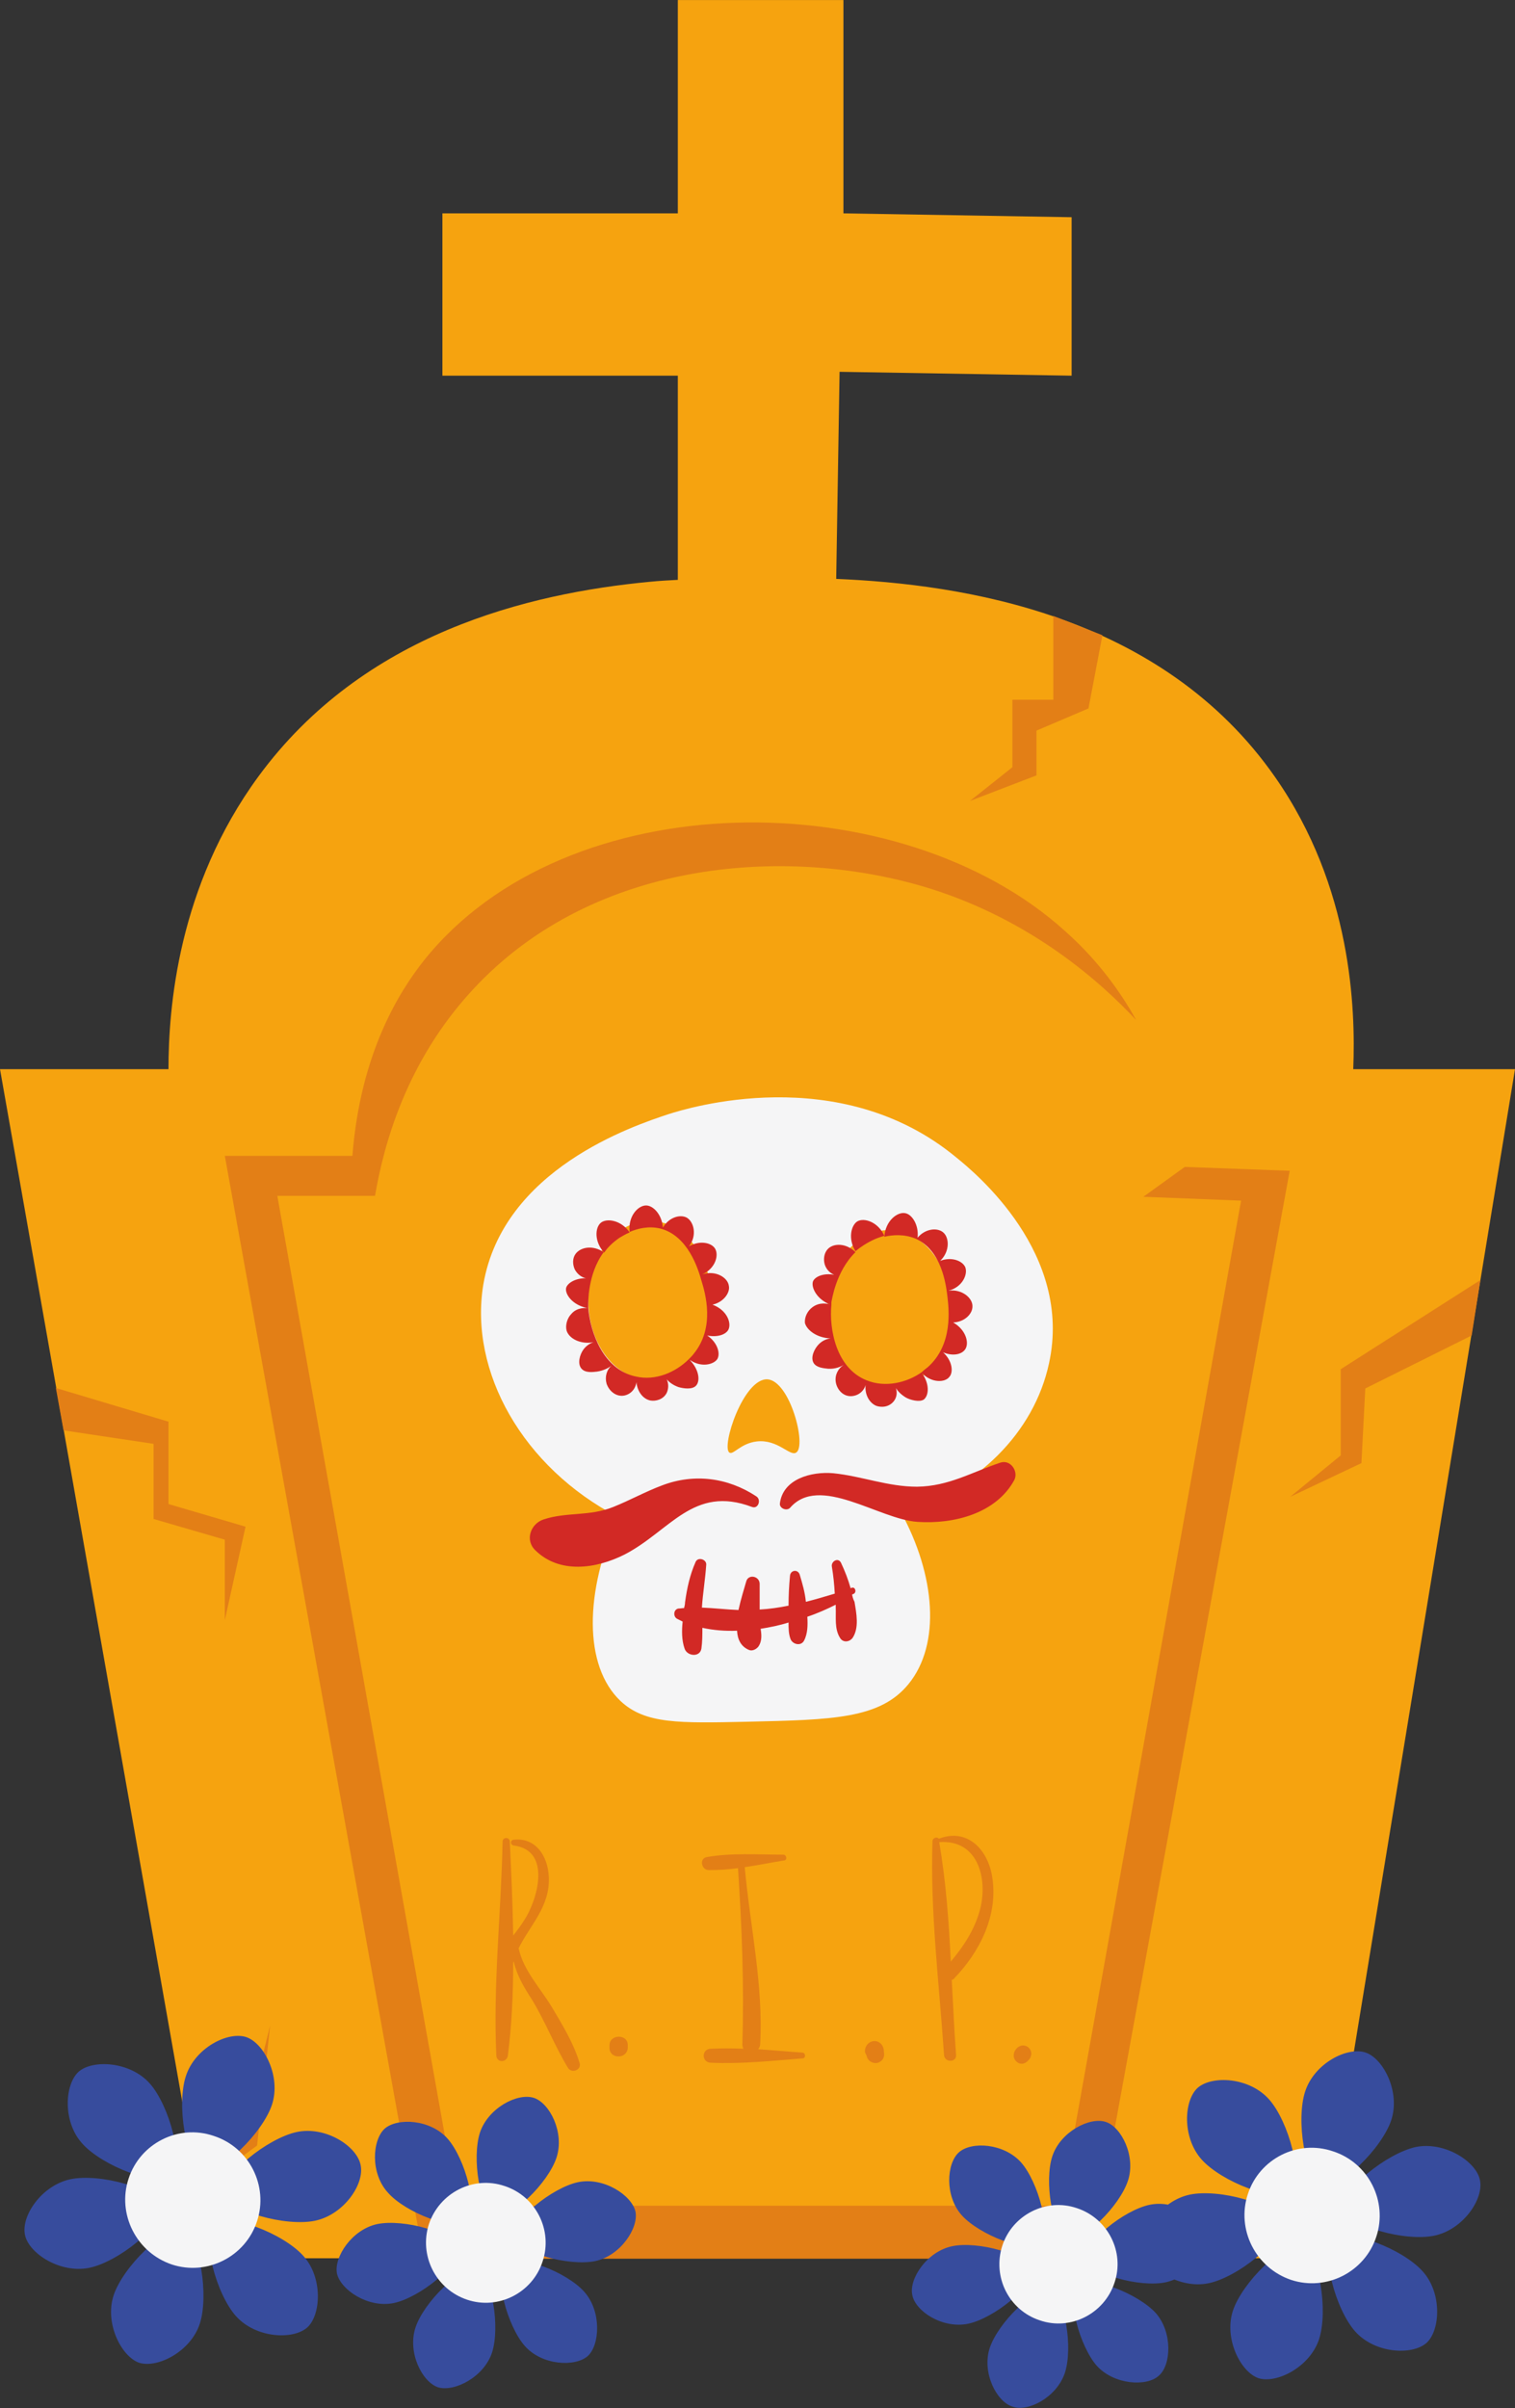
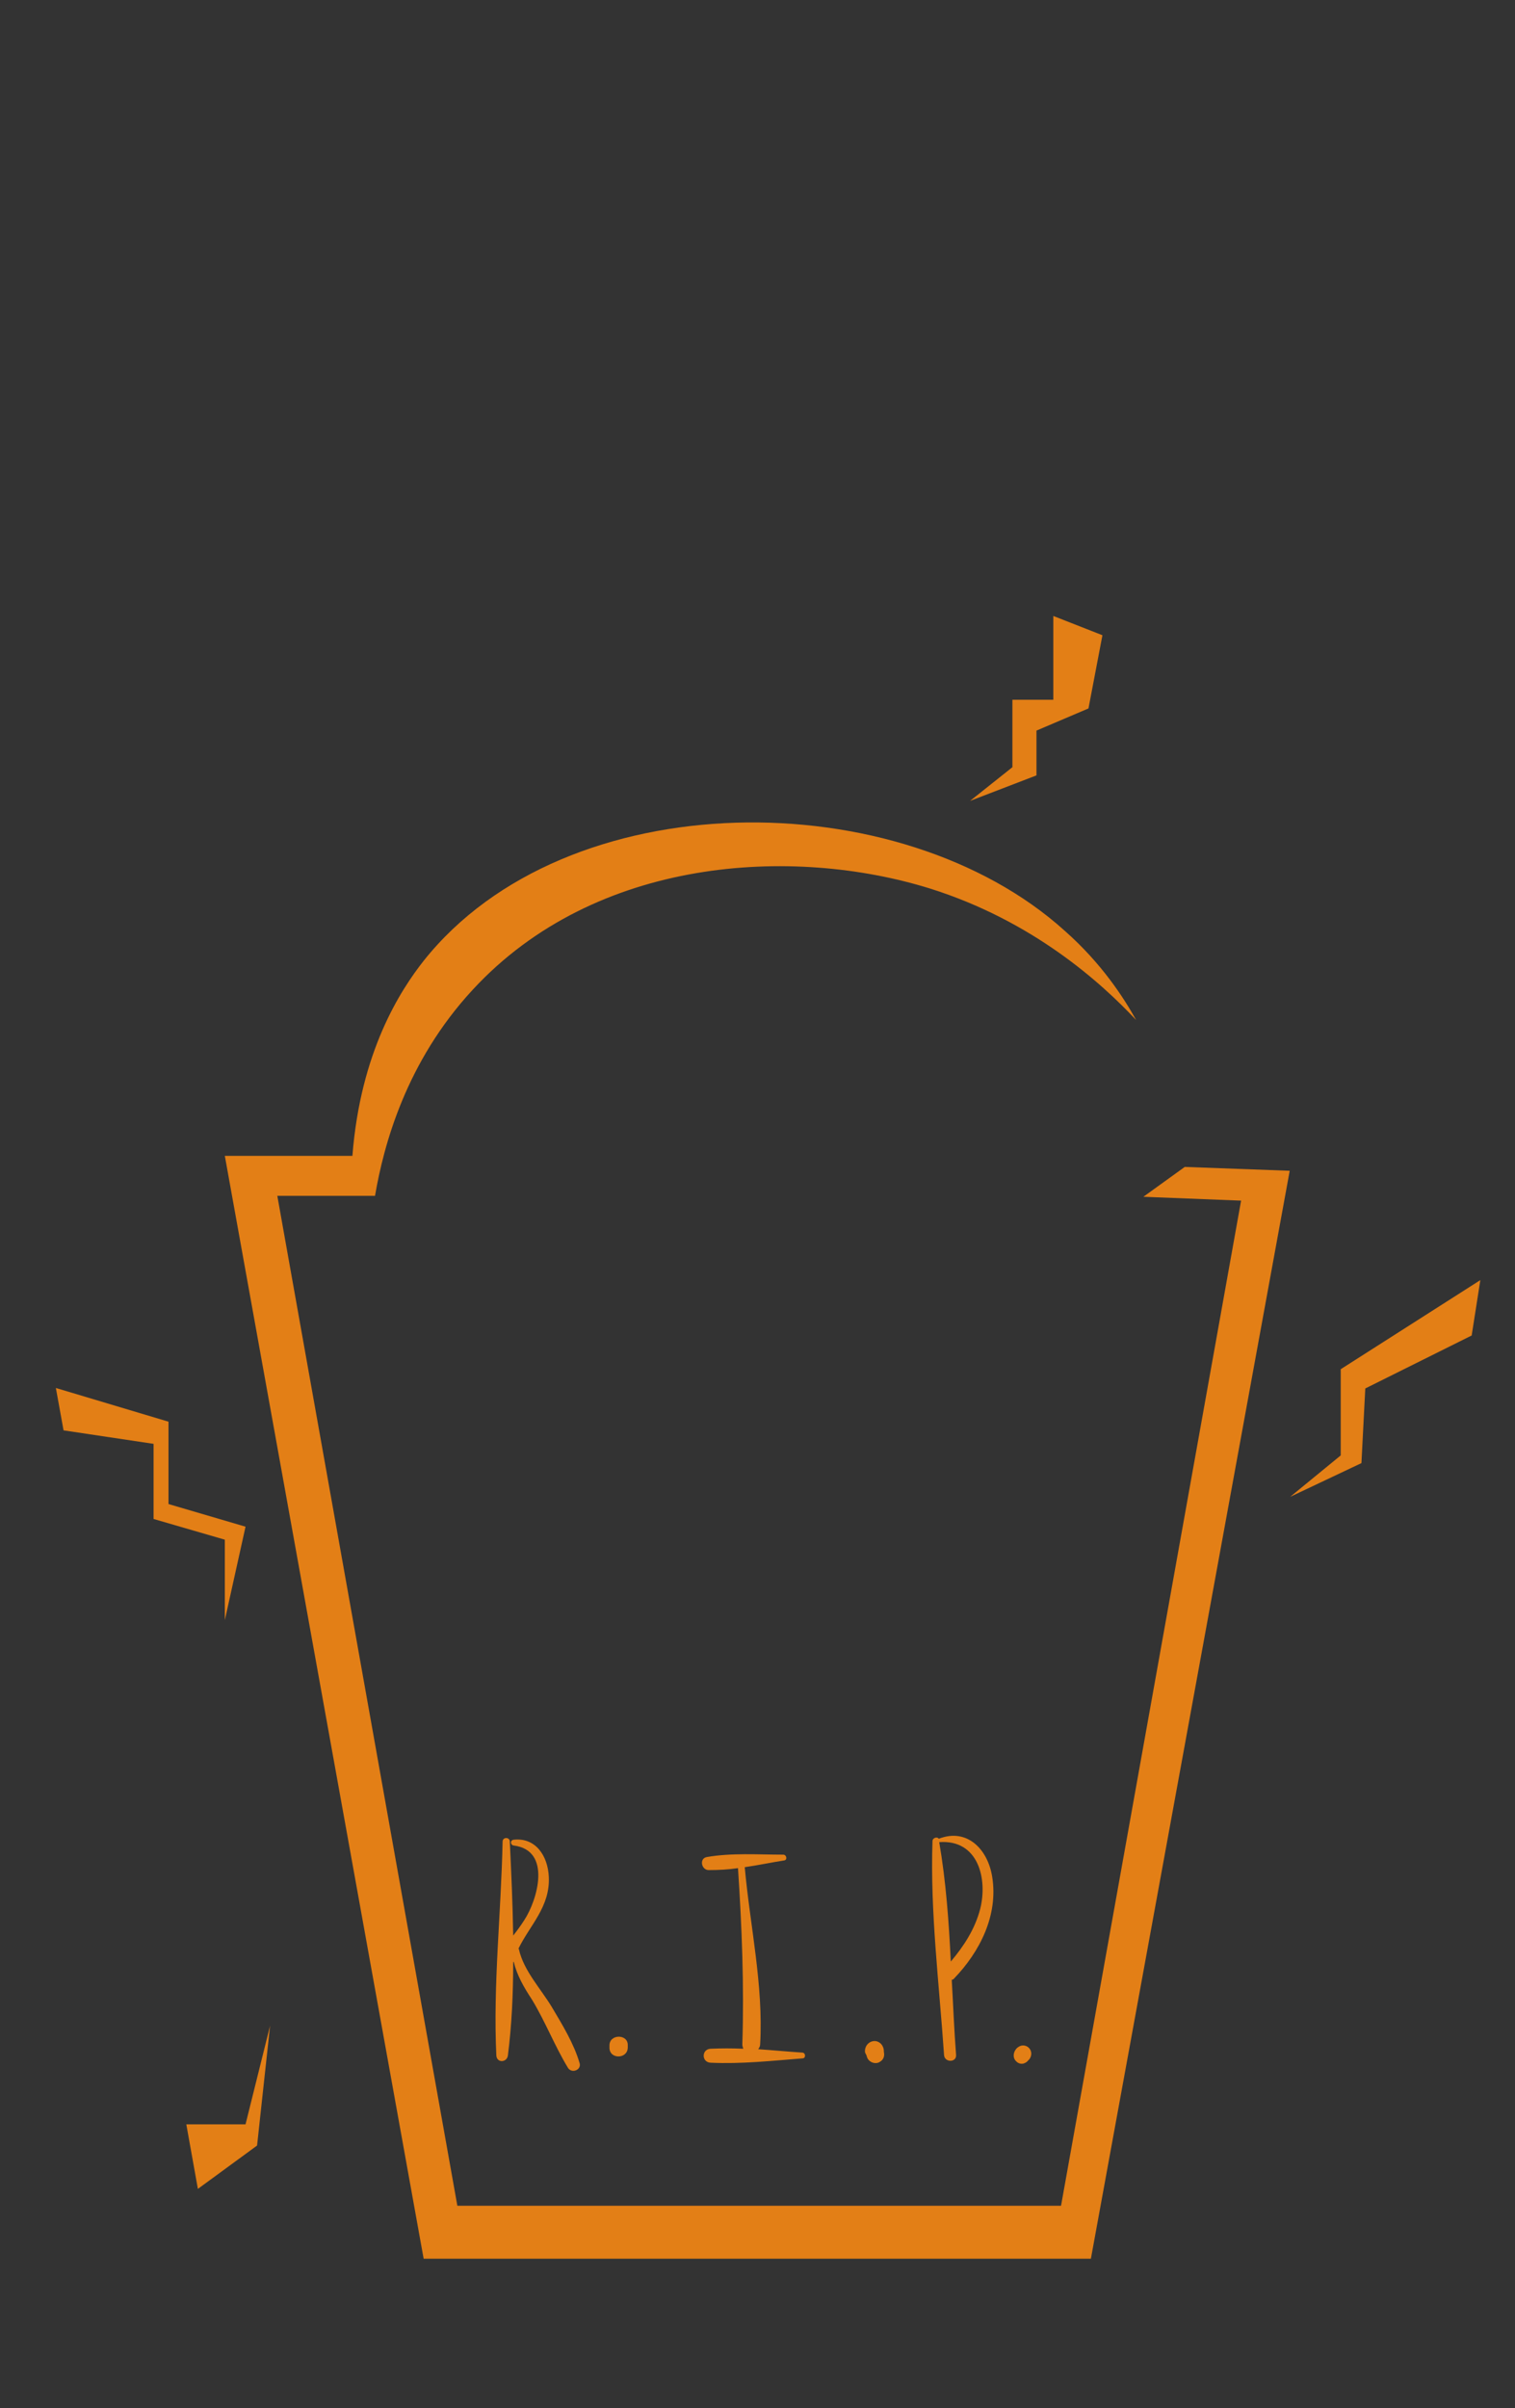
<svg xmlns="http://www.w3.org/2000/svg" height="500.0" preserveAspectRatio="xMidYMid meet" version="1.1" viewBox="0.0 0.0 314.7 500.0" width="314.7" zoomAndPan="magnify">
  <rect x="0.0" y="0.0" width="314.7" height="500.0" fill="#333333" stroke="none" />
  <defs>
    <clipPath id="clip1">
      <path d="m0 0h314.7v469h-314.7z" />
    </clipPath>
    <clipPath id="clip2">
-       <path d="m5 422h303v77.96h-303z" />
-     </clipPath>
+       </clipPath>
  </defs>
  <g id="surface1">
    <g clip-path="url(#clip1)" id="change1_1">
-       <path d="m135 120.8c2-0.2 3.9-0.3 5.8-0.4v-42.396h-48.902v-33.703h48.902v-44.297l34.4-0v44.297l47.4 0.801v32.902l-48.2-0.801-0.7 42.997c26.1 1.1 67.5 7.2 91.2 41.2 15.9 22.8 16.7 48 16.2 60.6h33.6l-40.5 246.9h-230.6l-43.6-246.9h35c0-12.6 1.898-37.9 18.699-60.8 21.801-29.7 56.001-38 81.301-40.4" fill="#f6a30f" />
-     </g>
+       </g>
    <g id="change2_1">
      <path d="m214.1 425.8c-0.4-1-1.6-1.4-2.5-0.8-0.9 0.5-1.4 1.9-0.7 2.8 0.4 0.5 0.9 0.8 1.6 0.7 0.4-0.1 0.8-0.3 1.1-0.7 0.5-0.4 0.8-1.3 0.5-2zm-16.6-18.5c2.7-3.2 5-6.7 6.1-10.9 1.6-6.3-0.4-14.5-8.5-13.9 1.4 8.2 2 16.5 2.4 24.8zm0.7 3.5c-0.1 0.2-0.3 0.2-0.5 0.3 0.3 5.2 0.5 10.5 0.9 15.6 0.1 1.6-2.4 1.6-2.5 0-1-14.7-2.9-29.7-2.4-44.4 0-0.7 1-1 1.3-0.5 5.9-2.3 10.2 2.2 11.1 7.9 1.3 8-2.6 15.6-7.9 21.1zm-14.6 15.3v-0.2c0-0.3-0.1-0.8-0.3-1.1-0.3-0.6-1-1-1.6-1-1.3 0-2.2 1.2-2 2.4l0.3 0.6c0.1 0.4 0.2 0.7 0.5 1 0.6 0.6 1.6 0.8 2.3 0.3 0.7-0.4 1-1.2 0.8-2 0.1 0.2 0.1 0.1 0 0zm-16.9 0.1c-3.1-0.2-6.2-0.5-9.2-0.7 0.2-0.3 0.4-0.6 0.4-1 0.7-12.3-2.1-24.6-3.2-36.8 2.8-0.4 5.6-1 8.2-1.4 0.7-0.1 0.5-1.2-0.2-1.2-5.2 0-10.8-0.4-15.9 0.5-1.6 0.3-1.1 2.7 0.4 2.7 2 0 4.1-0.1 6.1-0.4 0.8 12.1 1.3 24.5 0.9 36.6 0 0.3 0.1 0.6 0.2 0.9-2.3-0.1-4.5-0.1-6.8 0-1.9 0.1-1.9 2.8 0 2.9 6.4 0.3 12.7-0.4 19.1-0.9 0.7 0 0.7-1.1 0-1.2zm-40.1-1.5v0.5c0 2.4 3.7 2.4 3.8 0v-0.5c0.1-2.4-3.8-2.4-3.8 0zm-12-8c-2.3-3.8-5.8-7.5-6.8-11.9 0-0.1 0-0.1-0.1-0.2 2.4-4.9 6.6-8.7 6.3-14.9-0.2-4.3-2.7-8.2-7.3-7.7-0.8 0.1-0.7 1.1 0 1.2 8 1 4.9 11.4 2.2 15.5-0.7 1.1-1.5 2.2-2.3 3.2-0.1-6.6-0.4-13.1-0.7-19.5 0-1-1.5-1-1.5 0-0.3 14.7-2 29.8-1.3 44.4 0.1 1.6 2.2 1.5 2.4 0 0.8-6.3 1.1-12.8 1.1-19.3 0-0.1 0.1-0.1 0.1-0.2 0.7 2.9 2.1 5.3 3.8 7.9 2.8 4.6 4.7 9.6 7.5 14.2 0.8 1.2 2.8 0.4 2.4-1-1.2-4.1-3.6-8-5.8-11.7zm100.7-255.7v-9.3l10.8-4.6 2.9-15.2-10.2-4v17.4h-8.5v14l-8.8 7zm92.2 104.8l-29 18.5v17.9l-10.5 8.6 14.8-7 0.8-15.5 22.1-11zm-254.1 179.7l2.704-24.9-5.102 20.5h-12.301l2.403 13.4zm-2.398-128.5l-16-4.7v-17.1l-23.398-7 1.597 8.8 18.699 2.8v15.6l14.801 4.3v16.7zm185-105.2c-7.3-7.8-21.5-20.6-42.8-27.3-28.6-8.9-69.5-6.6-95.001 21-13.898 15-18.5 32.3-20.301 42.8h-20.296l37.398 209.7h125.4l37.4-208.7-20.3-0.8 8.6-6.2 21.8 0.8-41.3 225.9h-138.6l-41.301-229h26.5c1.699-21.7 10-34.4 14.801-40.5 29.6-37.2 98.9-37.2 133.2-6.2 7.7 6.8 12.3 14 14.8 18.5" fill="#e37f16" />
    </g>
    <g clip-path="url(#clip2)" id="change3_1">
-       <path d="m218.6 447.7c-1.7 5.1-0.1 15.7 3.2 16.8s10.8-6.5 12.5-11.7c1.7-5.1-1.4-11.2-4.6-12.2-3.3-1.1-9.4 2-11.1 7.1zm20.2 10.1c-5.3 1.1-13.7 7.8-13 11.1 0.7 3.4 11.1 6.1 16.3 5 5.3-1.1 9-6.8 8.3-10.1-0.7-3.4-6.3-7.1-11.6-6zm1.3 22.5c-3.6-4-13.6-8-16.1-5.7-2.6 2.3 0.3 12.6 3.8 16.6 3.6 4 10.4 4.4 12.9 2.1 2.6-2.2 2.9-9-0.6-13zm-18.9 12.4c1.7-5.1 0.1-15.7-3.1-16.8-3.3-1.1-10.8 6.5-12.5 11.6s1.4 11.2 4.7 12.2c3.2 1.2 9.2-1.9 10.9-7zm-20.1-10.2c5.3-1.1 13.7-7.8 13-11.1-0.7-3.4-11.1-6.1-16.3-5-5.3 1.1-9 6.8-8.3 10.1 0.6 3.4 6.3 7.1 11.6 6zm-1.3-22.5c3.6 4 13.6 8 16.1 5.7 2.6-2.3-0.2-12.6-3.8-16.7-3.6-4-10.3-4.4-12.9-2.1s-3 9.1 0.6 13.1zm-100.1-17.2c-1.699 5.2-0.097 15.9 3.201 17 3.3 1.1 11-6.6 12.7-11.8s-1.4-11.3-4.7-12.4c-3.4-1.1-9.5 2.1-11.201 7.2zm20.401 10.3c-5.3 1.1-13.9 7.9-13.1 11.3 0.7 3.4 11.2 6.2 16.6 5.1 5.3-1.1 9.1-6.9 8.4-10.3-0.8-3.4-6.6-7.2-11.9-6.1zm1.3 22.8c-3.6-4.1-13.7-8.1-16.3-5.7-2.6 2.3 0.3 12.8 3.9 16.9s10.5 4.4 13.1 2.1c2.5-2.3 2.9-9.2-0.7-13.3zm-19.2 12.6c1.7-5.2 0.1-15.9-3.2-17-3.301-1.1-11 6.6-12.699 11.8s1.398 11.3 4.699 12.4c3.398 1 9.5-2.1 11.2-7.2zm-20.399-10.3c5.301-1.1 13.898-7.9 13.199-11.3s-11.199-6.2-16.602-5.1c-5.296 1.1-9.097 6.9-8.398 10.3 0.801 3.4 6.5 7.2 11.801 6.1zm-1.199-22.9c3.597 4.1 13.699 8.1 16.296 5.7 2.602-2.3-0.296-12.8-3.898-16.9s-10.5-4.4-13.102-2.1c-2.597 2.4-3 9.3 0.704 13.3zm190.5-21c-1.9 5.8-0.1 17.9 3.6 19.2 3.7 1.2 12.4-7.5 14.3-13.3s-1.6-12.7-5.3-14c-3.8-1.3-10.7 2.2-12.6 8.1zm23 11.5c-6 1.3-15.6 8.9-14.8 12.7s12.6 7 18.7 5.7c6-1.3 10.3-7.7 9.4-11.6-0.8-3.8-7.3-8-13.3-6.8zm1.4 25.8c-4.1-4.6-15.5-9.1-18.4-6.5s0.3 14.4 4.4 19 11.8 5 14.8 2.4c2.9-2.6 3.3-10.4-0.8-14.9zm-21.5 14.1c1.9-5.8 0.1-17.9-3.6-19.2-3.7-1.2-12.4 7.5-14.3 13.3s1.6 12.7 5.3 14c3.8 1.2 10.7-2.3 12.6-8.1zm-23-11.6c6-1.2 15.6-8.8 14.8-12.7-0.8-3.8-12.6-7-18.7-5.7-6 1.3-10.3 7.7-9.4 11.6 0.8 3.8 7.3 8 13.3 6.8zm-1.4-25.7c4.1 4.6 15.5 9.1 18.4 6.5s-0.3-14.4-4.4-19-11.8-5-14.8-2.4c-2.9 2.6-3.3 10.3 0.8 14.9zm-211-17.3c-1.903 5.8-0.102 17.9 3.597 19.2 3.699 1.2 12.403-7.5 14.301-13.3s-1.602-12.7-5.301-14c-3.801-1.3-10.699 2.2-12.597 8.1zm23 11.6c-6 1.3-15.602 8.9-14.801 12.7s12.597 7 18.699 5.7c6-1.3 10.301-7.7 9.398-11.6-0.796-3.9-7.296-8.1-13.296-6.8zm1.398 25.7c-4.102-4.6-15.5-9.1-18.398-6.5-2.903 2.6 0.296 14.4 4.398 19s11.801 5 14.801 2.4c2.898-2.6 3.301-10.4-0.801-14.9zm-21.5 14.1c1.898-5.8 0.102-17.9-3.602-19.2-3.699-1.2-12.398 7.5-14.296 13.3-1.903 5.8 1.597 12.7 5.296 14 3.801 1.2 10.704-2.3 12.602-8.1zm-23-11.6c6-1.2 15.602-8.8 14.801-12.7-0.801-3.8-12.602-7-18.699-5.7-6 1.3-10.301 7.7-9.403 11.6 0.801 3.8 7.301 8 13.301 6.8zm-2.199-40.7c2.898-2.6 10.699-2.2 14.801 2.4 4.097 4.6 7.296 16.4 4.398 19s-14.301-1.9-18.398-6.5c-4.102-4.5-3.704-12.2-0.801-14.9" fill="#374c9d" />
-     </g>
+       </g>
    <g id="change4_1">
-       <path d="m208.2 466.3c2.1-6.4 9.1-10 15.5-7.8 6.4 2.1 10 9.1 7.8 15.5-2.1 6.4-9.1 10-15.5 7.8-6.4-2.1-9.9-9-7.8-15.5zm-119.1-4.5c2.199-6.5 9.199-10.1 15.698-7.9 6.5 2.1 10.1 9.2 7.9 15.7-2.1 6.5-9.2 10.1-15.7 7.9s-10-9.2-7.898-15.7zm170.1-6.2c2.4-7.4 10.4-11.4 17.7-8.9 7.4 2.4 11.4 10.4 9 17.7-2.4 7.4-10.4 11.4-17.7 9-7.4-2.5-11.4-10.5-9-17.8zm-232.5-3.2c2.403-7.4 10.403-11.4 17.699-8.9 7.403 2.4 11.403 10.4 9 17.7-2.398 7.4-10.398 11.4-17.699 9-7.398-2.5-11.398-10.5-9-17.8zm158-164c-7.1 0-12.8-7.4-12.8-16.5s5.7-16.5 12.8-16.5 12.8 7.4 12.8 16.5-5.7 16.5-12.8 16.5zm-19.3 13.2c-1.3 0.9-3.8-2.8-8.2-2.3-3.4 0.4-4.9 2.9-5.7 2.3-1.7-1.2 2.9-15.4 7.9-15.2 4.7 0.3 8.2 13.8 6 15.2zm-30.4-15.1c-7.1 0-12.8-7.4-12.8-16.5s5.7-16.5 12.8-16.5 12.8 7.4 12.8 16.5-5.7 16.5-12.8 16.5zm63.6-46.2c-24.3-20.1-56.1-10.1-59.6-9-7.6 2.5-34.5 11.5-38.6 35.4-3.002 18.1 8.2 38 28 48.3-7 15.5-7.2 30.9 0.5 38.2 5.1 4.8 12.2 4.6 26.3 4.3 17.8-0.4 27.6-0.6 33.5-7.8 6.8-8.3 5.6-22.7-1.6-35.8 15.8-4.6 27.7-16.4 30.8-30.8 5-22.8-15.2-39.5-19.3-42.8" fill="#f5f5f6" />
-     </g>
+       </g>
    <g id="change5_1">
-       <path d="m172.5 277.9c-0.7 0.1-1.6 0.4-2.4 1.2-0.9 0.9-1.8 2.7-1.1 3.9 0.6 1 2.1 1.1 3 1.2 1.5 0.1 2.6-0.4 3.3-0.8-1.2 0.7-1.9 2.1-1.7 3.5 0.2 1.5 1.4 3 3.1 3 1.4 0 2.7-0.9 3.1-2.3-0.2 2 0.8 3.7 2.2 4.3 1.1 0.4 2.7 0.3 3.7-1 0.6-0.8 0.7-1.8 0.4-2.7 0.4 0.7 1.1 1.4 2.1 2 0.9 0.5 2.8 1 3.7 0.4 1.1-0.9 1.2-3.3-0.4-5.5 2 2.1 4.8 2 5.7 0.8 0.9-1 0.6-3.4-1.3-5.1 1.9 0.8 3.7 0.5 4.5-0.5 1-1.2 0.4-4.1-2.4-5.7 2.4-0.1 4-1.8 4-3.3 0.1-1.7-2.1-3.7-5-3.3 2.9-0.7 4.1-3.4 3.5-4.9-0.6-1.3-2.8-2.2-5.2-1.3 2.1-2 1.9-5 0.5-6-1.2-0.9-3.6-0.7-5.2 1.2 0.3-2.7-1.2-4.9-2.6-5.1-1.6-0.3-4.1 1.6-4.3 4.9 1.7-0.4 4.1-0.6 6.5 0.4 5.4 2.4 6.3 9.5 6.6 12 0.3 2.7 1.2 10-4.1 14.7-0.4 0.3-0.8 0.6-1.2 1-3.1 2.2-7.6 3.3-11.5 1.7-6.3-2.5-7.8-10.6-7.3-15.7v-0.5c0.1-0.4 0.9-6.4 5-10.4-1.9-1.9-4.5-1.9-5.7-0.7-0.8 0.8-1 2.1-0.7 3.2 0.3 1 1 1.8 2 2.2-2.1-0.4-3.9 0.3-4.4 1.3-0.5 1.2 0.7 3.8 3.6 4.9-0.5-0.2-2.2-0.6-3.7 0.5-1.1 0.8-1.7 2.1-1.6 3.3 0.4 1.5 2.5 3.1 5.3 3.2zm9-20.5c0.4-0.2 1.2-0.5 2.2-0.8-1.3-2.9-4.2-3.8-5.6-3-1.3 0.8-2 3.6-0.4 6.2 1.1-0.9 2.3-1.7 3.8-2.4zm26.3 46.3c-6 2-10.7 4.9-17.3 5-6.1 0-11.5-2.2-17.4-2.8-4.6-0.4-10.5 1.2-11.1 6.3-0.1 1 1.4 1.6 2.1 0.9 6.1-7.1 18.5 2.4 26.5 2.9 7.5 0.5 16.3-1.7 20.1-8.7 0.9-1.8-0.8-4.3-2.9-3.6zm-51.6 9.2c1.3 0.5 2-1.5 0.9-2.2-5.9-3.9-12.9-4.8-19.5-2.3-3.5 1.3-6.7 3.1-10.2 4.5-4.9 2-9.7 1-14.5 2.6-2.7 0.9-3.9 4.3-1.7 6.4 5 4.9 12.5 3.9 18.5 0.9 9.5-4.9 14.3-14.5 26.5-9.9zm20.8 18.2c0.1-0.1 0.3-0.1 0.4-0.2 0.6-0.4 0.2-1.5-0.5-1.2-0.1 0-0.1 0-0.2 0.1-0.5-1.8-1.2-3.6-2-5.3-0.6-1.2-2.1-0.3-1.9 0.8 0.3 1.8 0.5 3.7 0.6 5.6-2 0.6-4 1.2-6 1.7-0.2-2-0.7-3.7-1.3-5.7-0.4-1.1-1.9-0.9-2 0.3-0.2 2.1-0.3 4.1-0.3 6.2-2 0.4-4 0.7-6 0.8v-5.4c-0.1-1.6-2.4-2-2.8-0.4-0.4 1.4-1.1 3.6-1.6 5.9-2.5-0.1-5.1-0.4-7.6-0.5 0.2-3 0.7-5.9 0.9-8.9 0.1-1.1-1.7-1.7-2.2-0.6-1.2 2.7-1.8 5.5-2.2 8.4 0 0.4-0.1 0.8-0.2 1.2-0.4 0-0.8 0.1-1.2 0.1-1 0.2-1.1 1.6-0.3 2.1l1.2 0.6c-0.2 1.9-0.2 3.9 0.4 5.6 0.5 1.6 3.2 1.9 3.5 0 0.2-1.4 0.2-2.9 0.2-4.3 2.3 0.5 4.7 0.7 7.2 0.6 0.1 1.8 0.8 3.3 2.5 4 0.7 0.3 1.6-0.2 2-0.8 0.7-1.1 0.6-2.4 0.4-3.6 1.9-0.3 3.9-0.7 5.8-1.3 0 1.2 0 2.3 0.4 3.4s2.1 1.6 2.8 0.4c0.8-1.5 0.8-3.3 0.7-5 2.1-0.7 4.1-1.6 5.9-2.5v0.5c0.1 2.2-0.3 4.5 0.9 6.4 0.6 1 1.9 0.9 2.6 0 1.4-2.1 0.8-5.1 0.4-7.5-0.3-0.6-0.4-1-0.5-1.5zm-58.3-58.3c-0.9 0.9-1.3 2.4-1 3.5 0.5 1.6 2.8 2.9 5.6 2.4-0.7 0.2-1.5 0.7-2.1 1.5-0.8 1.1-1.3 3-0.4 4 0.8 0.9 2.3 0.7 3.2 0.6 1.4-0.2 2.5-0.8 3.1-1.3-1.1 0.9-1.5 2.4-1.1 3.8 0.5 1.5 1.9 2.7 3.5 2.5 1.4-0.2 2.5-1.3 2.7-2.8 0.2 2 1.4 3.5 2.9 3.8 1.1 0.2 2.7-0.2 3.4-1.6 0.4-0.9 0.4-1.9 0-2.8 0.5 0.6 1.3 1.2 2.4 1.6 1 0.3 2.9 0.6 3.7-0.3 0.9-1 0.6-3.4-1.4-5.4 2.3 1.7 5 1.1 5.8-0.1 0.7-1.2 0-3.5-2.1-4.9 2 0.4 3.8-0.1 4.4-1.2 0.7-1.4-0.3-4.1-3.3-5.2 2.3-0.5 3.7-2.5 3.4-3.9-0.2-1.7-2.7-3.3-5.5-2.4 2.7-1.2 3.5-4 2.6-5.4-0.8-1.2-3.2-1.7-5.4-0.4 1.8-2.3 1-5.2-0.5-6-1.4-0.7-3.7 0-4.9 2.1-0.2-2.7-2-4.6-3.5-4.6-1.7 0-3.8 2.3-3.4 5.5 1.6-0.7 3.9-1.3 6.4-0.7 5.7 1.5 7.8 8.3 8.5 10.8 0.8 2.6 2.9 9.7-1.6 15.2-0.3 0.4-0.7 0.8-1 1.1-2.7 2.7-6.9 4.6-11.1 3.6-6.6-1.4-9.4-9.1-9.8-14.2v-0.5c0-0.5-0.2-6.5 3.2-11.1-2.2-1.5-4.7-1.1-5.8 0.3-0.7 0.9-0.7 2.2-0.2 3.3 0.5 0.9 1.3 1.6 2.3 1.8-2.2 0-3.8 1-4.1 2-0.3 1.3 1.3 3.6 4.4 4.2-0.3 0-2.1-0.2-3.3 1.2zm6.8-12.7c-2.1-2.3-1.9-5.2-0.7-6.2s4.2-0.6 6 2c-1 0.4-1.7 0.9-2.1 1.1-1.3 0.9-2.4 1.9-3.2 3.1" fill="#d22925" />
-     </g>
+       </g>
  </g>
</svg>